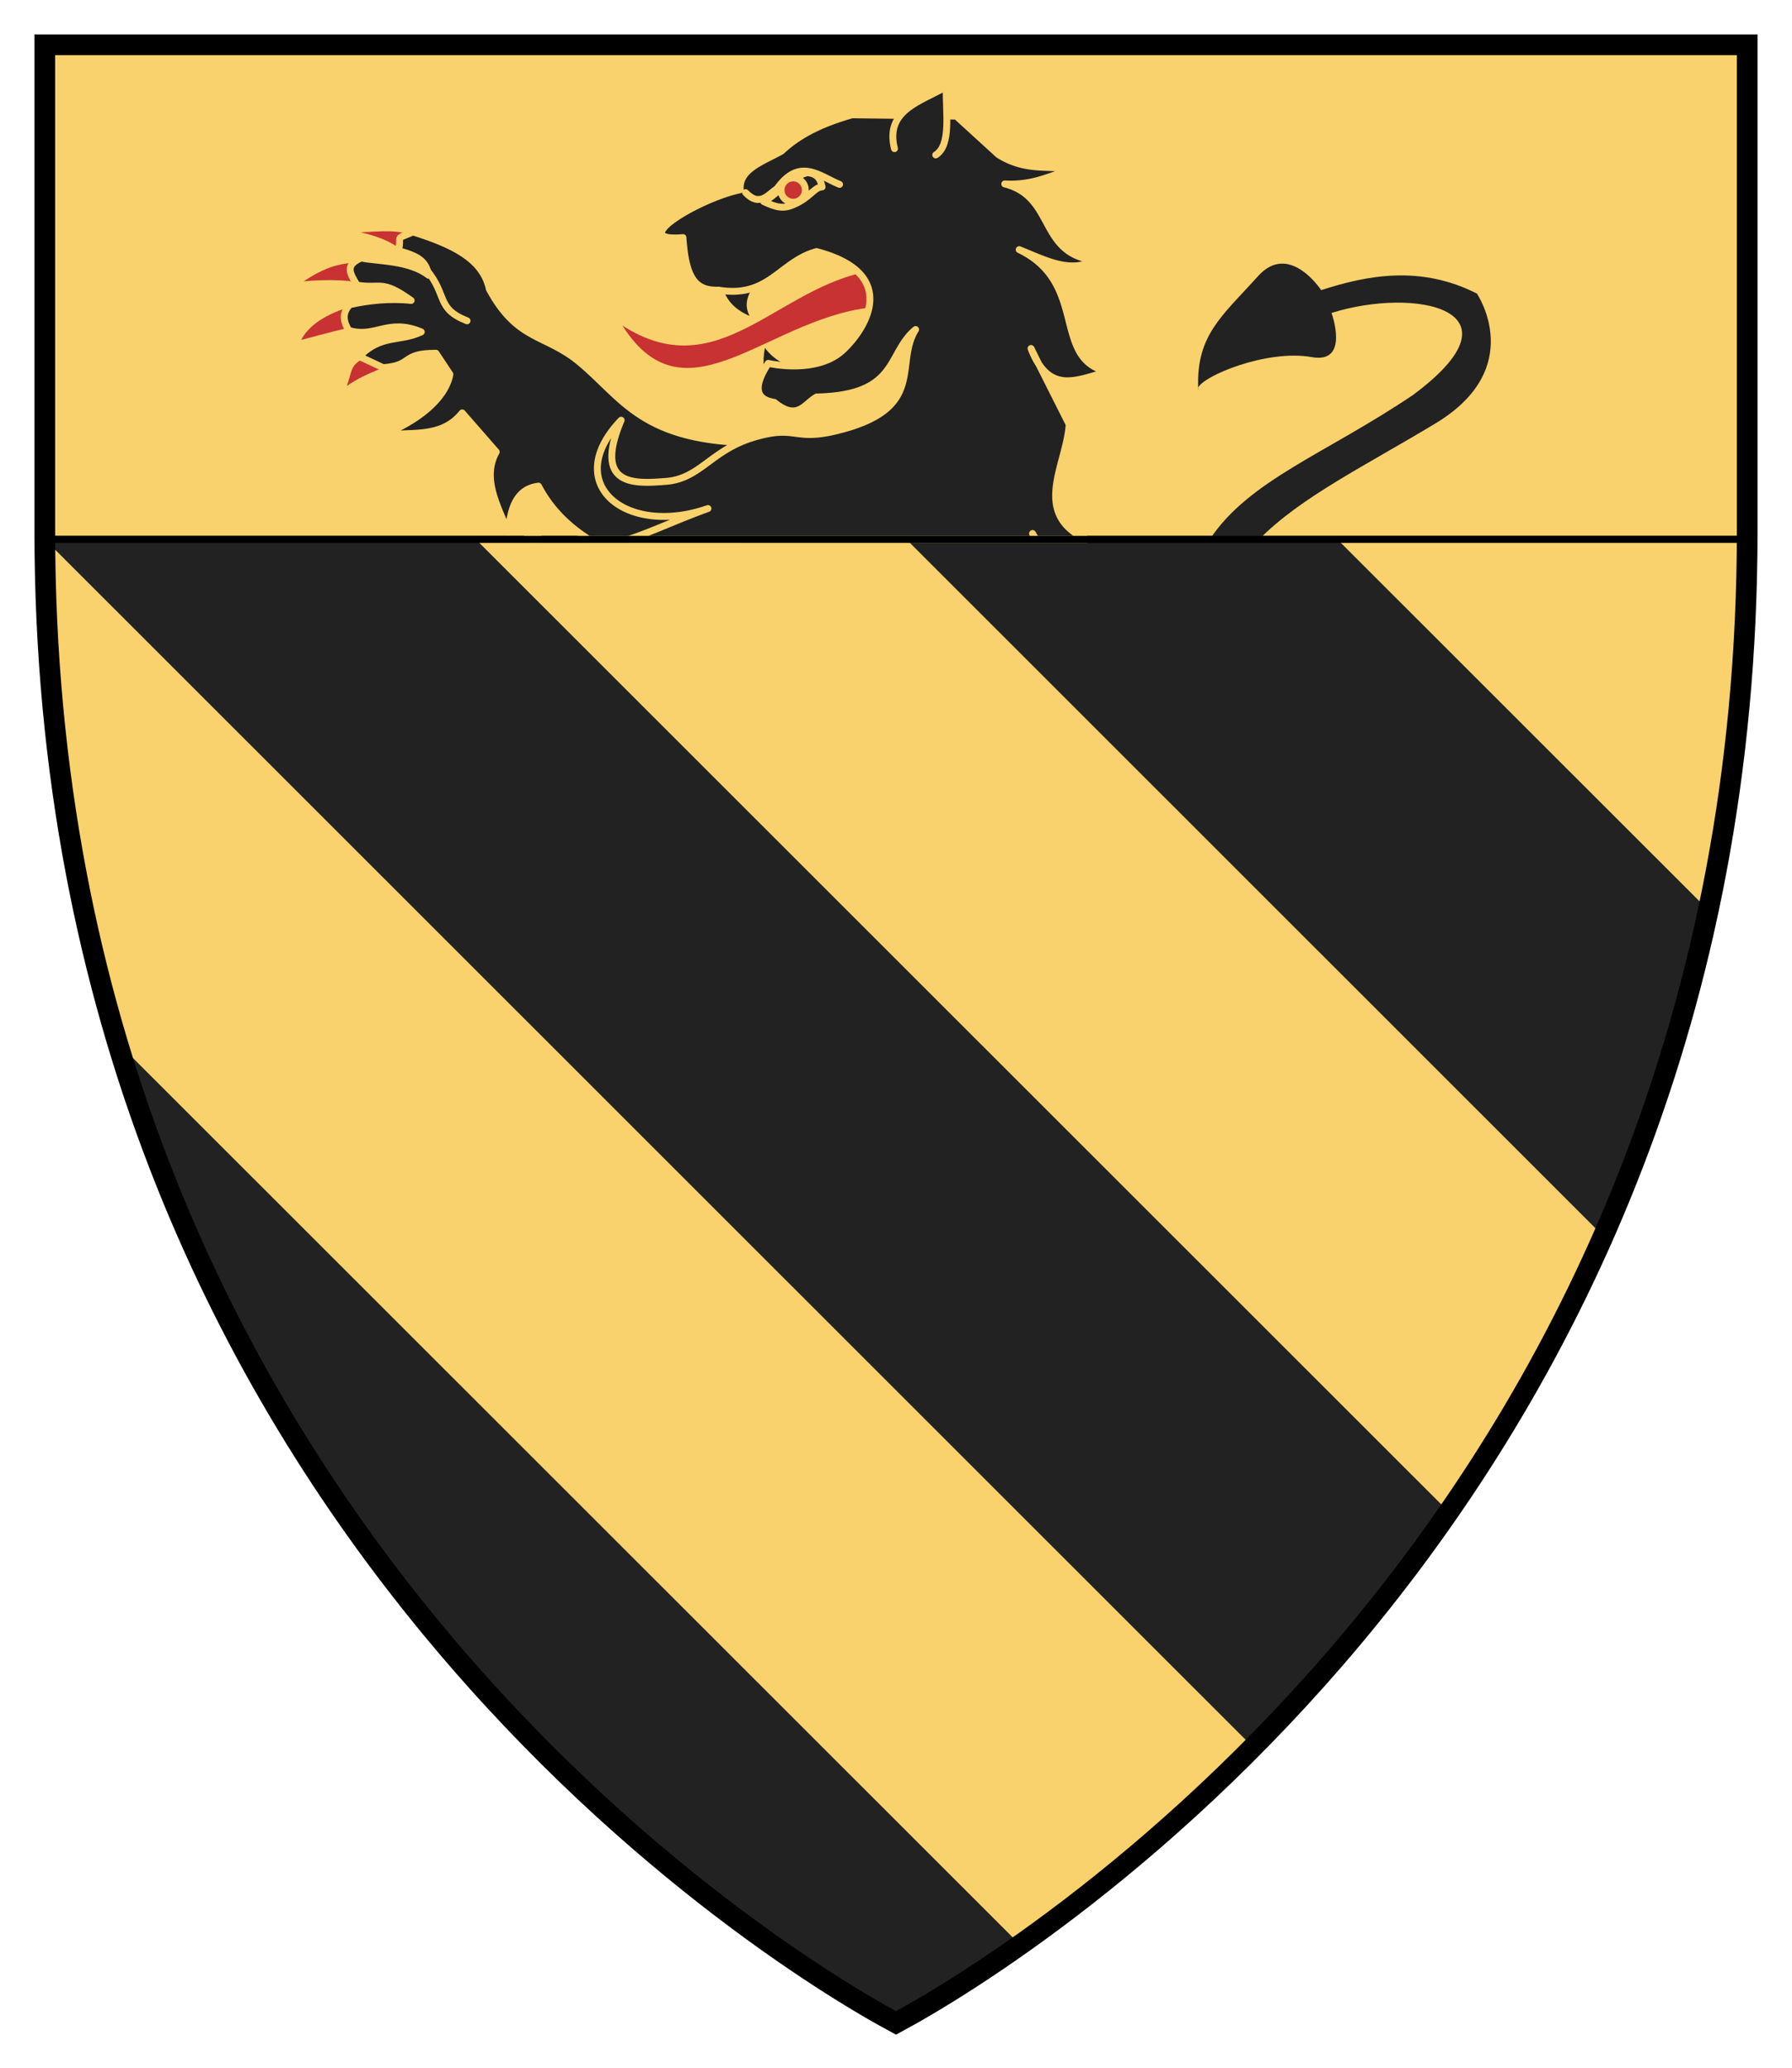
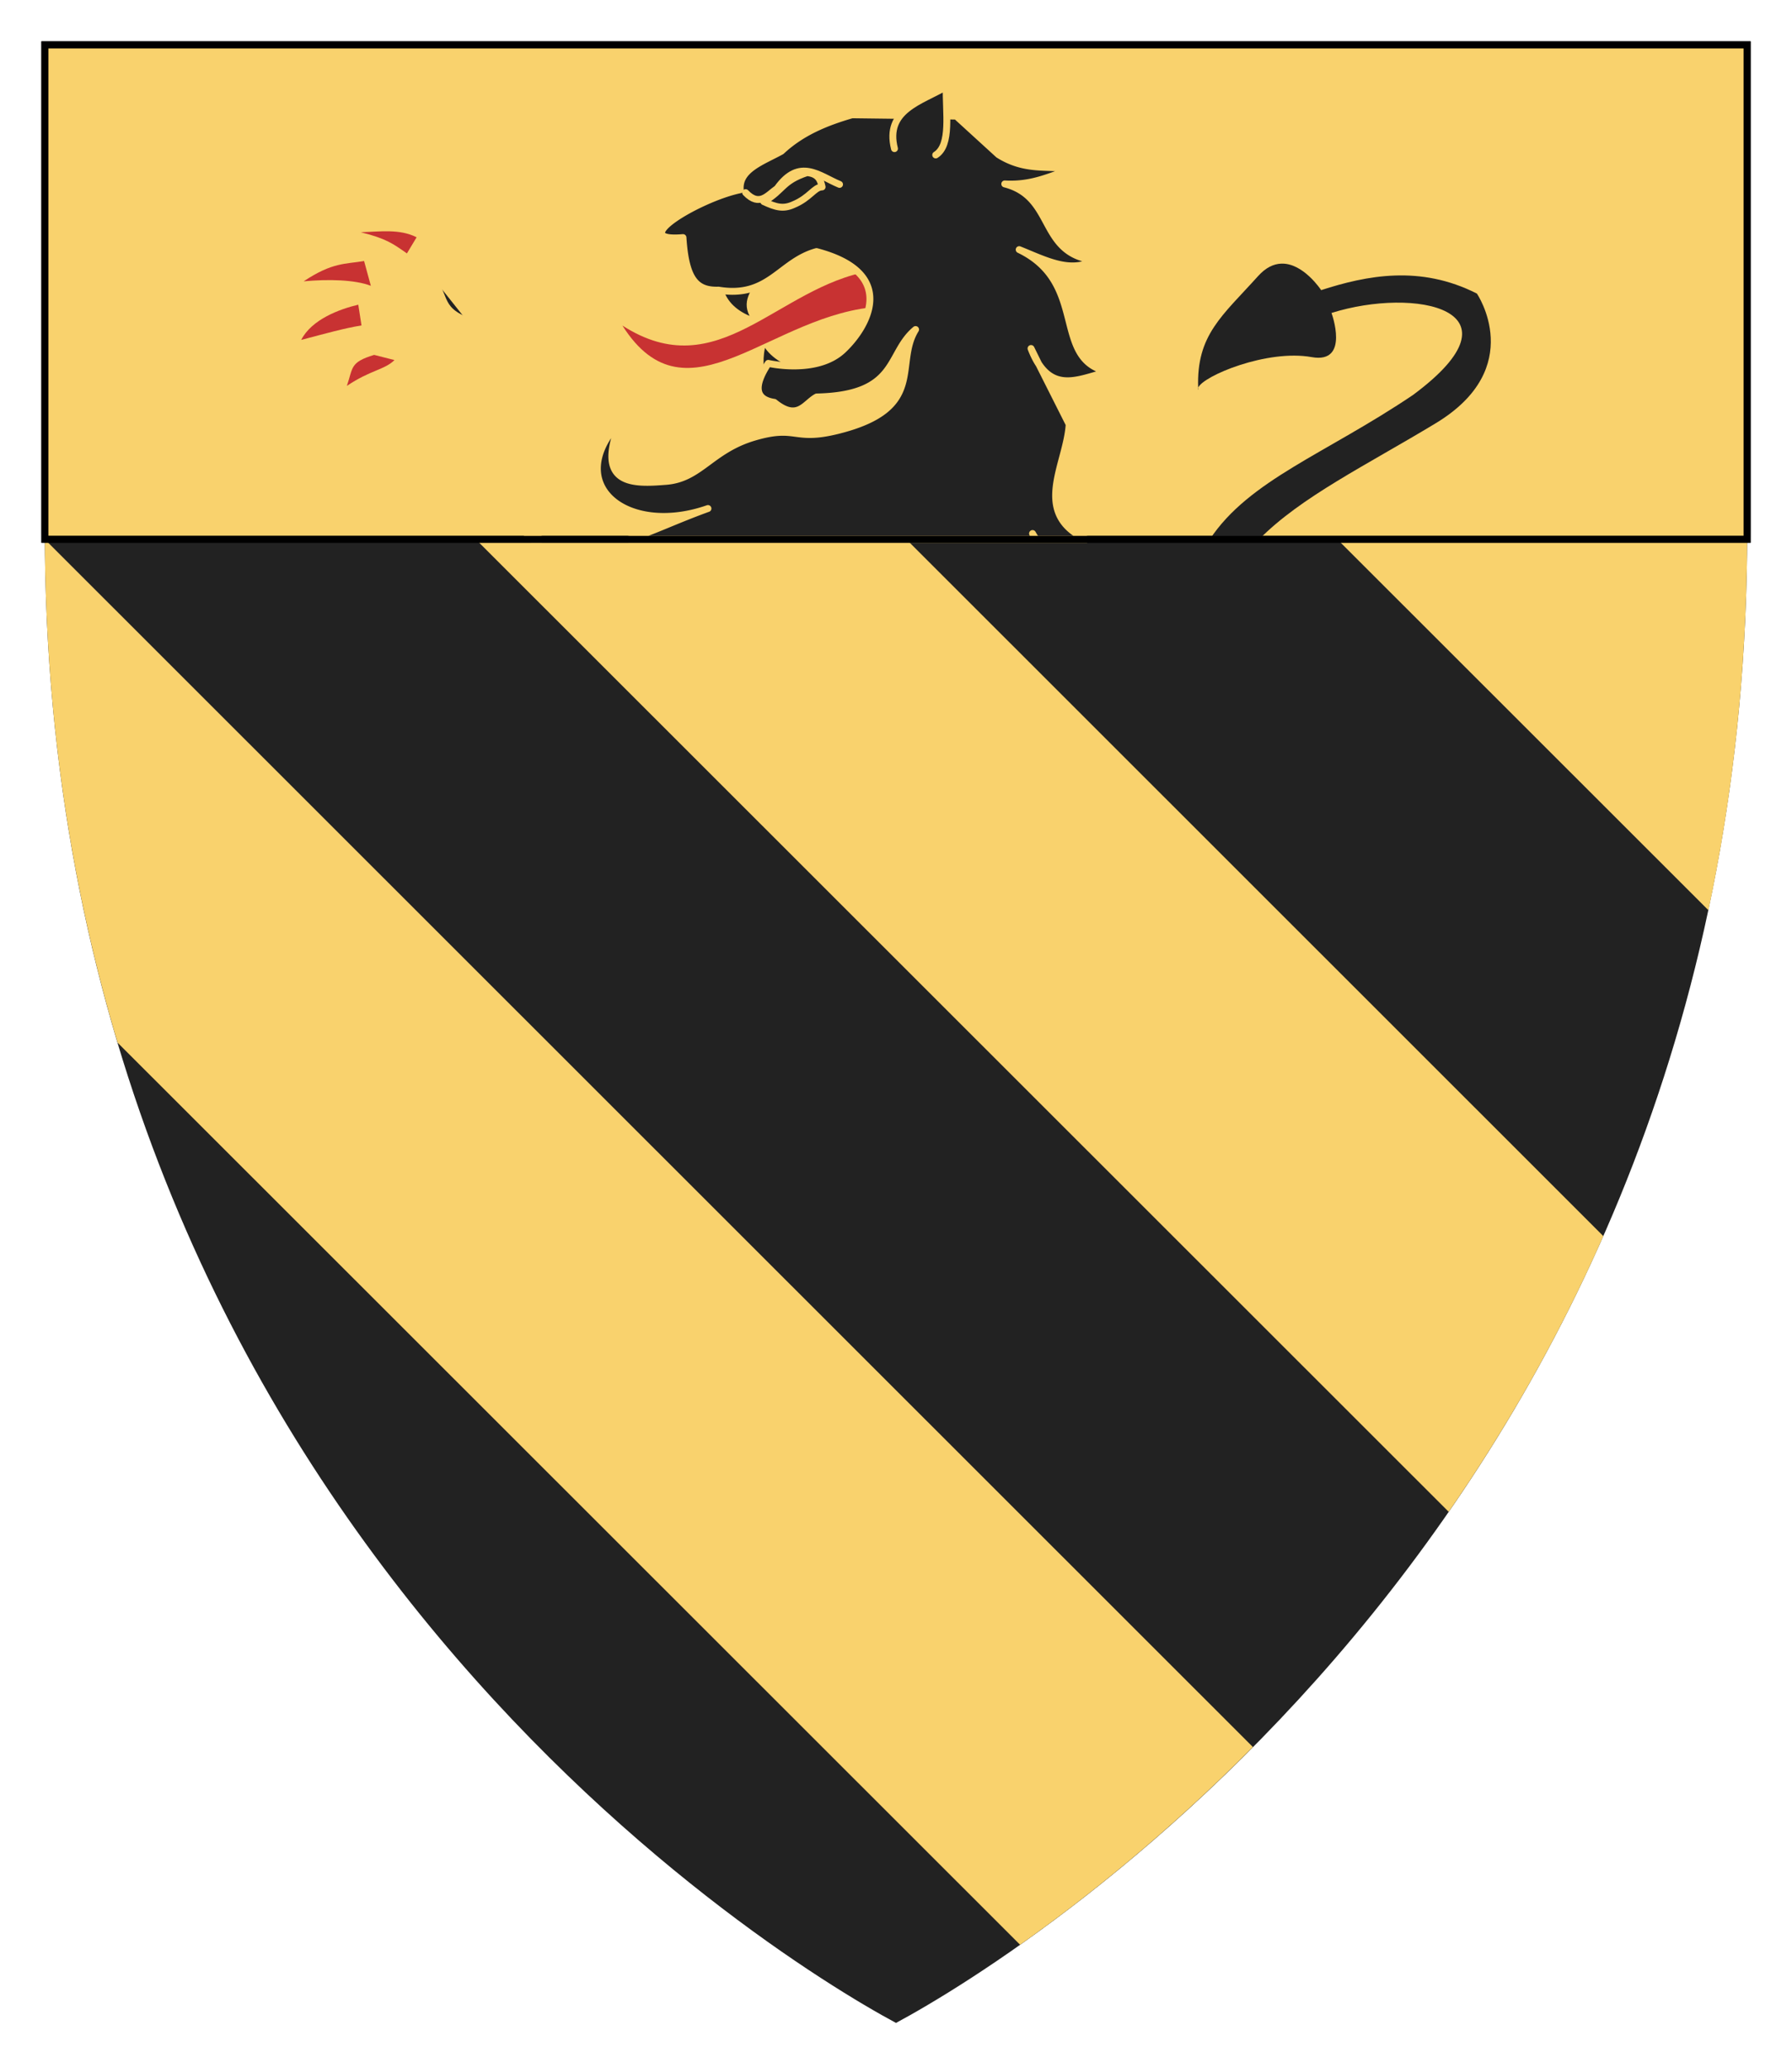
<svg xmlns="http://www.w3.org/2000/svg" width="260" height="300">
  <path d="M4-11v70.556C4 200.448 107.887 265.476 127.5 276 147.113 265.476 251 200.448 251 59.556V-11H4z" style="fill:#222;fill-opacity:1;stroke:none" transform="translate(2.5 17.5)" />
  <path d="M4 60.75c.114 27.126 4.095 51.406 10.563 73.031L145.5 264.656c9.56-6.745 21.437-16.23 33.781-28.687L4 60.75zm62.531 0 141.156 141.094c8.184-11.824 15.878-25.127 22.438-40L129 60.75H66.531zm125 0 53.844 53.813c3.513-16.532 5.544-34.46 5.625-53.813h-59.469z" style="fill:#f9d26d;fill-opacity:1;stroke:none" transform="translate(2.5 17.5)" />
  <path d="M4-11v70.563c0 .4-.002.788 0 1.187h247c.002-.399 0-.787 0-1.188V-11H4z" style="fill:#f9d26d;fill-opacity:1;stroke:#000" transform="translate(2.5 17.5)" />
-   <path d="M4-11v70.556C4 200.448 107.887 265.476 127.5 276 147.113 265.476 251 200.448 251 59.556V-11H4z" style="fill:none;stroke:#000;stroke-width:3;stroke-miterlimit:4;stroke-dasharray:none" transform="translate(2.5 17.5)" />
  <path d="M183.373 20.75c-1.07.046-2.21.552-3.344 1.813-5.187 5.766-8.958 8.522-8.687 16.187.677-1.694 9.986-5.605 16.468-4.438 5.603 1.01 2.875-6.406 2.875-6.406 12.101-3.812 28.588-.521 11.813 11.907-12.685 8.553-23.75 12.312-29.469 20.937h7.156c6.093-6.179 15.466-10.701 25.625-16.844 13.313-8.049 5.97-18.812 5.97-18.812-8.223-4.18-15.986-2.635-22.595-.5 0 0-2.602-3.983-5.812-3.844zm-12.031 18c-.05.125-.048.215 0 .313-.006-.11.004-.205 0-.313z" style="fill:#222;fill-opacity:1;fill-rule:evenodd;stroke:none;display:inline" transform="translate(2.5 17.5)" />
  <path d="M49.483 26.708c-2.674.63-6.753 2.113-8.283 5.11 3.503-.924 6.28-1.704 8.75-2.102l-.467-3.008zM50.324 20.372c-2.712.462-4.588.161-8.764 2.945 3.62-.334 7.437-.236 9.745.648l-.98-3.593zM57.946 16.926c-2.461-1.25-5.322-.816-8.1-.733 3.712.929 4.693 1.671 6.693 3.075l1.407-2.342zM51.782 33.99c-3.55 1.083-3.041 1.855-3.957 4.501 3.392-2.3 5.47-2.323 6.91-3.749l-2.953-.752z" style="fill:#c83232;fill-opacity:1;fill-rule:evenodd;stroke:none" transform="translate(2.5 17.5)" />
-   <path d="M57.435 16.156c-2.844 1.2-1.575.369-2.125 2.719 2.78.756 4.006 1.44 4.375 3.563-2.812-2.186-7.459-2.012-9.78-2.5-2.32.992-1.737 2.107-.595 3.937 3.52.554 3.538-.863 7.844 2.219-3.044-.335-6.237-.002-8.937.625-.967 1.113-1.035 2.185-.125 3.718 3.906 1.177 5.66-1.827 10.531.22-3.076 1.472-5.83.306-9 3.562l3.469 1.625c4.417-.324 2.535-2.1 7.656-2.094l2.031 3.063c-.673 3.622-4.841 6.9-10.094 8.906 4.085-.705 8.782.575 11.875-3.313l4.938 5.657c-2.111 3.801.148 7.748 1.75 11.656.305-3.351 1.084-6.26 4.375-6.688 1.915 3.662 4.66 6.02 7.281 7.719h22.031l2.563-14c-16.907 0-19.587-6.51-26-11.781-4.915-4.04-8.912-2.966-13-10.532-.948-4.412-5.34-6.47-11.063-8.28z" style="fill:#222;fill-opacity:1;fill-rule:evenodd;stroke:#f9d26d;stroke-width:1;stroke-linecap:round;stroke-linejoin:round;stroke-miterlimit:4;stroke-opacity:1;stroke-dasharray:none" transform="translate(2.5 17.5)" />
-   <path d="m143.56 51.25-21.218 9.5h24.25a88.093 88.093 0 0 0-3.032-9.5zM117.435 58.938l-2.062 1.812h4.375l-2.313-1.813z" style="fill:#222;fill-opacity:1;fill-rule:evenodd;stroke:#f9d26d;stroke-width:.587;stroke-linecap:round;stroke-linejoin:round;stroke-miterlimit:4;stroke-opacity:1;stroke-dasharray:none" transform="translate(2.5 17.5)" />
  <path d="M108.52 37.966c-.017-1.655-.498-2.745-.032-4.987 1.419 1.988 3.553 2.624 5.39 3.823" style="fill:#222;fill-opacity:1;fill-rule:evenodd;stroke:none" transform="translate(2.5 17.5)" />
  <path d="M123.776 21.82c-13.58 2.32-22.01 16.896-35.971 7.915 9.468 14.929 21.605-1.92 37.466-2.747l-1.495-5.168z" style="fill:#c83232;fill-opacity:1;fill-rule:evenodd;stroke:none" transform="translate(2.5 17.5)" />
  <path d="M102.34 24.05c.453 1.997 1.825 3.38 3.91 4.283-1.251-2.438.62-4.148 1.667-6.05" style="fill:#222;fill-opacity:1;fill-rule:evenodd;stroke:none" transform="translate(2.5 17.5)" />
  <path d="M121.123-.844c-3.751 1.088-7.323 2.538-10.25 5.282-2.726 1.506-6.215 2.632-5.969 5.593-5.813 1.184-16.795 7.656-8.312 6.938.394 6.064 1.896 7.73 5.156 7.625 7.317 1.206 8.858-4.119 14.219-5.594 12.062 3.17 7.308 11.054 3.812 14.313-3.8 3.542-10.812 1.906-10.812 1.906-2.196 3.344-1.904 5.243.875 5.656 3.412 2.784 4.413.158 6.156-.781 11.972-.26 10.124-6.286 14.344-9.782-3.134 5.047 1.652 11.39-11.188 14.625-6.63 1.675-5.957-.846-12.219 1-6.261 1.847-7.834 6.027-12.812 6.407-4.45.339-10.617.828-6.5-8.875-8.84 9.237.74 16.958 12.594 12.812-4.347 1.568-8.006 3.317-11.469 4.469h59a10.3 10.3 0 0 0-.438-.844c.17.312.351.59.532.844h7.281c-8.02-3.806-2.85-10.83-2.5-16.688l-4.375-8.687c2.73 4.08 6.543 1.818 10.094 1.063-8.383-1.69-2.791-12.81-12.969-17.72 3.702 1.472 7.449 3.536 10.844 1.532-8.054-1.006-5.576-9.186-12.938-11.063 4.153.227 6.663-1.238 9.719-2.124-3.517-.584-6.7.336-10.625-2.125l-6.125-5.594-15.125-.188zm25.969 33.907 1.093 2.218c-.39-.602-.752-1.327-1.093-2.218zm-73.5 26.5c.355.421.717.804 1.062 1.187h1.344a19.815 19.815 0 0 1-2.406-1.188z" style="fill:#222;fill-opacity:1;fill-rule:evenodd;stroke:#f9d26d;stroke-width:1;stroke-linecap:round;stroke-linejoin:round;stroke-miterlimit:4;stroke-opacity:1;stroke-dasharray:none" transform="translate(2.5 17.5)" />
  <path d="M127.278 4.065c-1.41-5.59 3.768-6.813 7.515-8.985-.101 3.716.783 8.434-1.53 9.904M105.683 10.45c2.033 2.129 3.213.333 4.58-.603 3.251-4.545 6.107-1.803 9.046-.592" style="fill:#222;fill-opacity:1;fill-rule:evenodd;stroke:#f9d26d;stroke-width:1;stroke-linecap:round;stroke-linejoin:round;stroke-miterlimit:4;stroke-opacity:1;stroke-dasharray:none" transform="translate(2.5 17.5)" />
  <path d="M108.315 11.755c1.793.832 2.843 1.1 4.31.437 2.398-.999 2.986-2.529 4.153-2.57-.215-.987-.528-1.916-2.187-2.075-3.69 1.234-3.375 2.504-6.276 4.208zM59.368 21.63c3.08 3.67 1.367 5.634 5.895 7.416" style="fill:#222;fill-opacity:1;fill-rule:evenodd;stroke:#f9d26d;stroke-width:1;stroke-linecap:round;stroke-linejoin:round;stroke-miterlimit:4;stroke-opacity:1;stroke-dasharray:none" transform="translate(2.5 17.5)" />
-   <path d="M114.345 10.117a1.762 1.762 0 0 1-3.523 0 1.762 1.762 0 1 1 3.523 0z" style="fill:#c83232;fill-opacity:1;fill-rule:evenodd;stroke:#f9d26d;stroke-width:1;stroke-linejoin:round;stroke-miterlimit:4;stroke-opacity:1;stroke-dasharray:none;stroke-dashoffset:0" transform="translate(2.5 17.5)" />
  <path d="M4-11v70.563c0 .4-.002.788 0 1.187h247c.002-.399 0-.787 0-1.188V-11H4z" style="fill:none;stroke:#000" transform="translate(2.5 17.5)" />
</svg>